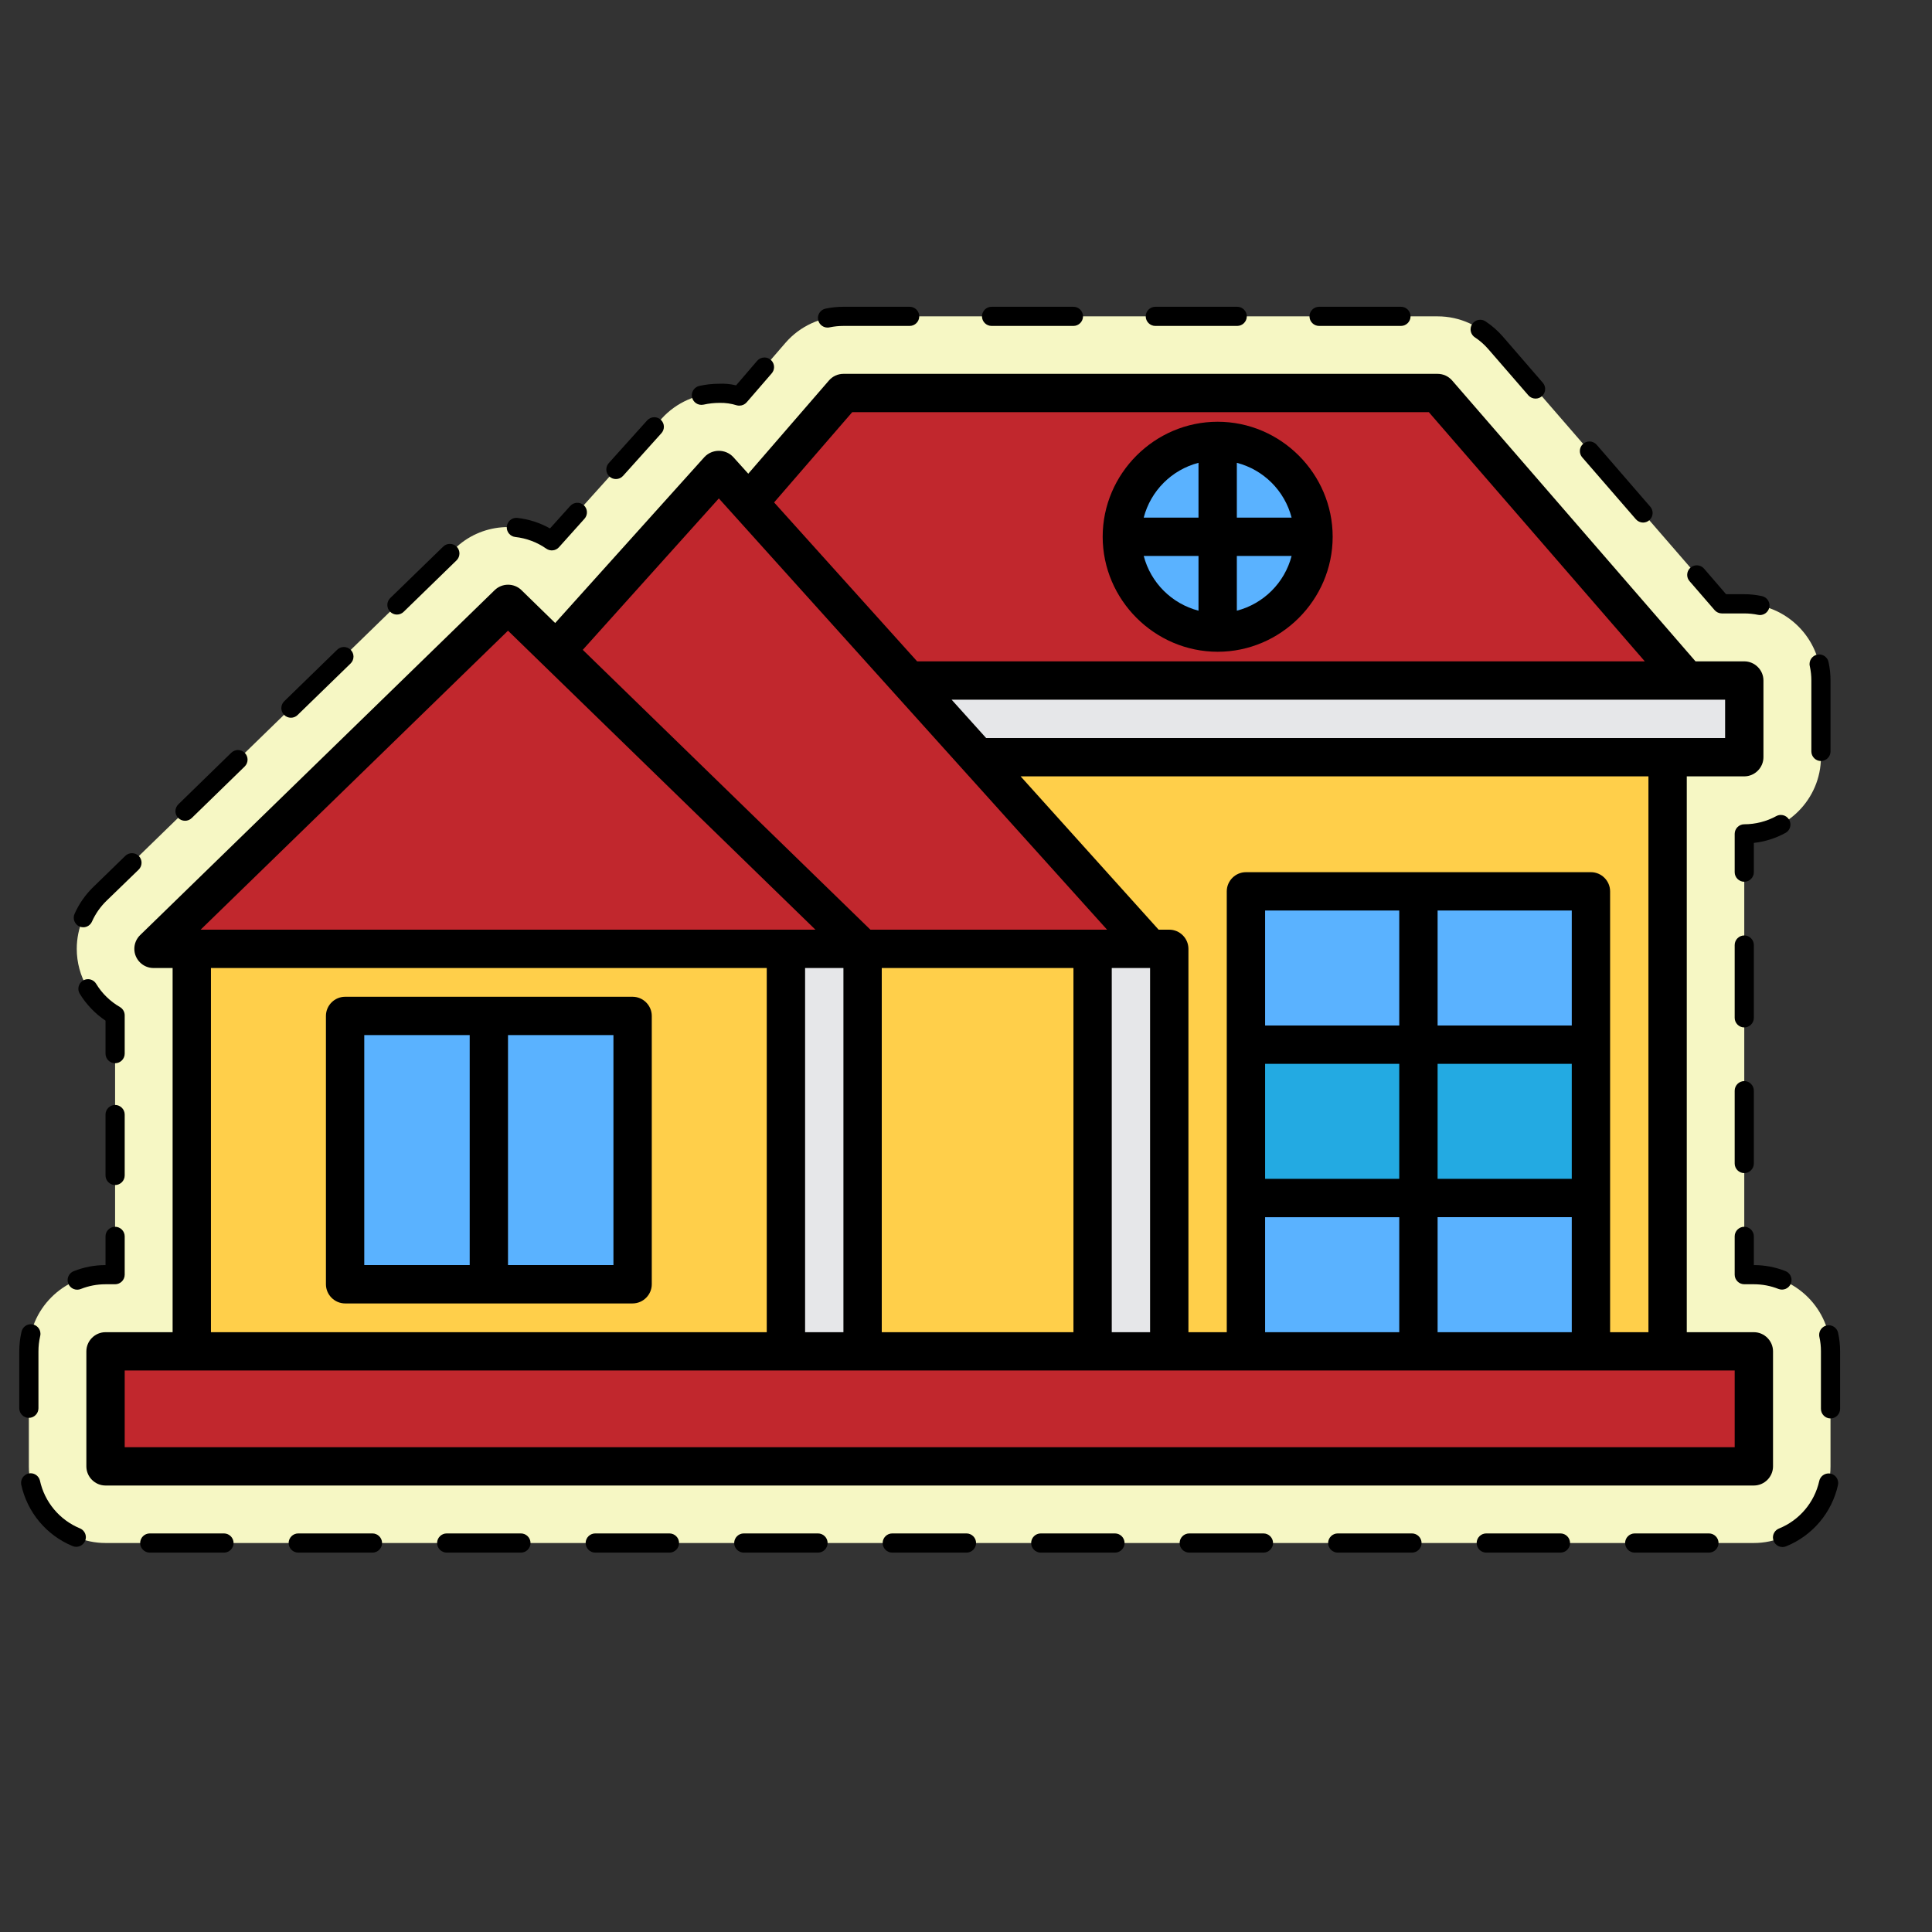
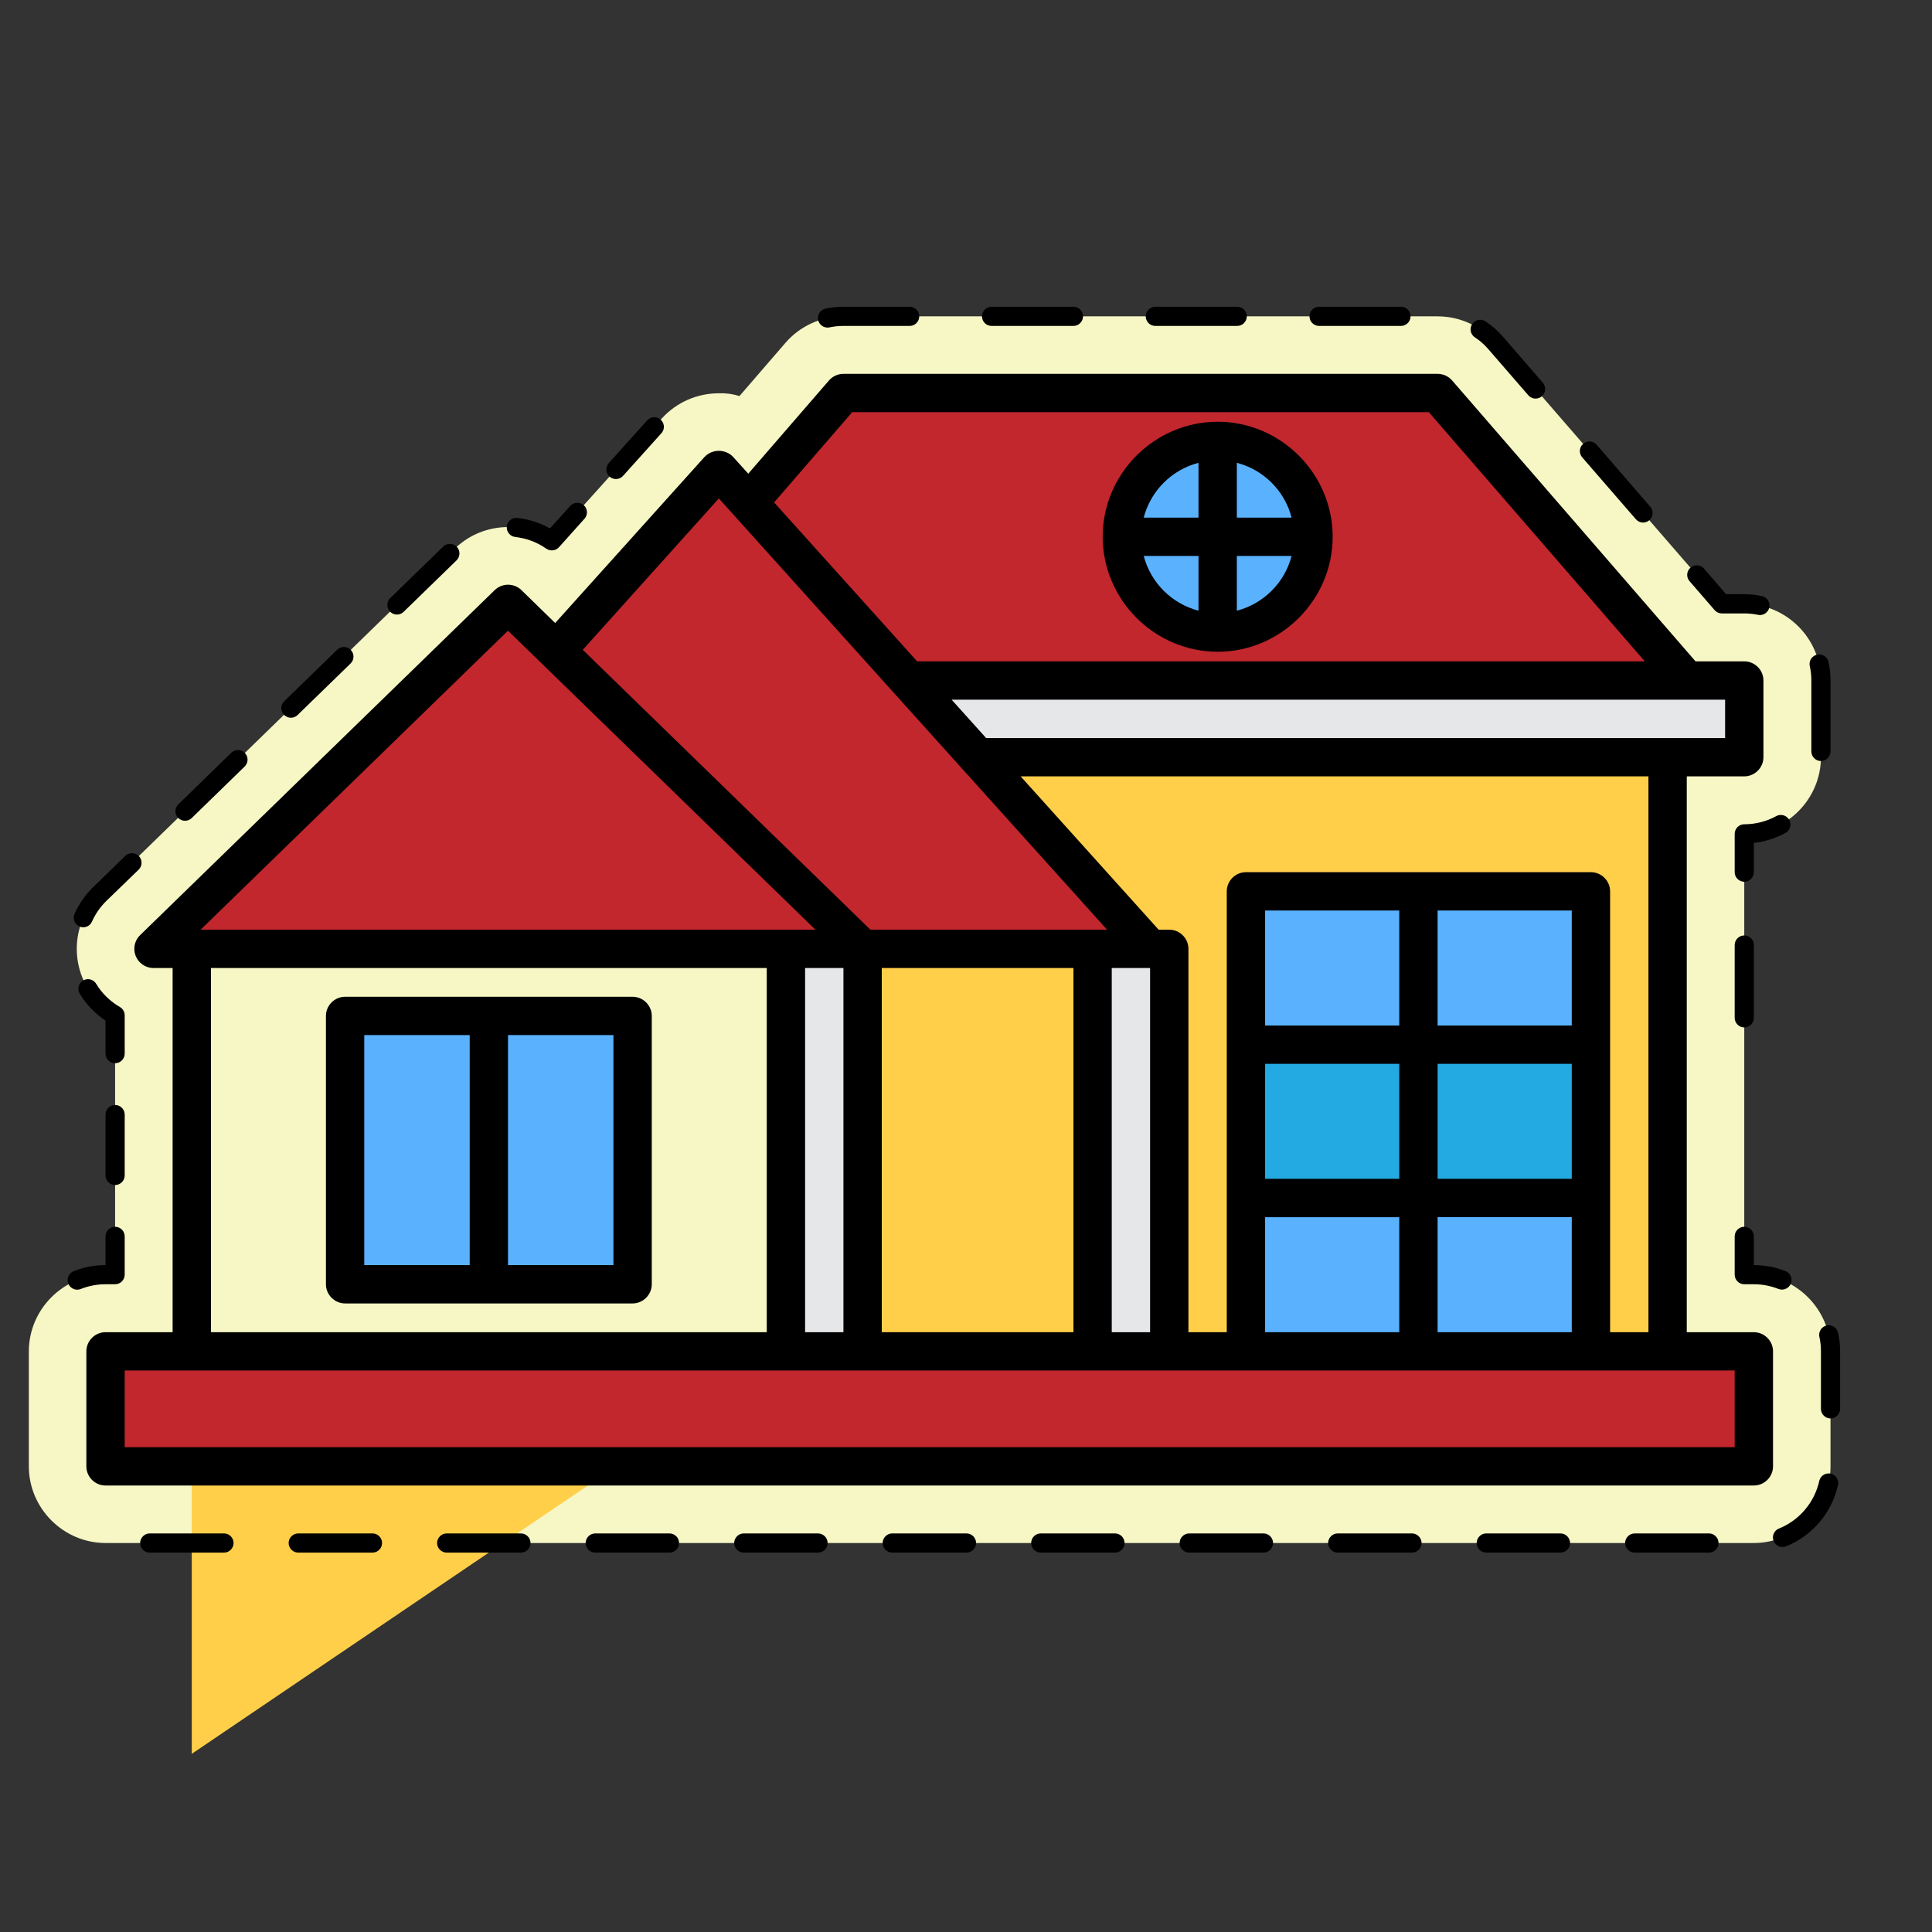
<svg xmlns="http://www.w3.org/2000/svg" width="100%" height="100%" viewBox="0 0 70 70" version="1.1" xml:space="preserve" style="fill-rule:evenodd;clip-rule:evenodd;stroke-linejoin:round;stroke-miterlimit:2;">
  <rect x="0" y="0" width="70" height="70" fill="#333333" stroke="none" />
  <g>
    <path d="M63.545,46.184l-0.347,0l0,-15.972c1.524,-0 2.778,-1.254 2.778,-2.778l-0,-2.778c-0,-1.523 -1.254,-2.777 -2.778,-2.777l-0.815,-0l-8.198,-9.46c-0.527,-0.608 -1.294,-0.957 -2.098,-0.957l-21.528,-0c-0.806,-0 -1.573,0.35 -2.101,0.96l-1.666,1.928c-0.241,-0.076 -0.494,-0.11 -0.747,-0.1c-0.786,-0.002 -1.537,0.329 -2.066,0.91l-3.989,4.435c-1.086,-0.762 -2.576,-0.639 -3.522,0.293l-12.847,12.5c-0.537,0.523 -0.84,1.242 -0.84,1.991c0,0.992 0.531,1.912 1.389,2.408l0,9.397l-0.347,0c-1.524,0 -2.778,1.254 -2.778,2.778l0,4.167c0,1.523 1.254,2.777 2.778,2.777l59.722,0c1.524,0 2.778,-1.254 2.778,-2.777l0,-4.167c0,-1.524 -1.254,-2.778 -2.778,-2.778Z" style="fill:#f6f7c4;fill-rule:nonzero;" />
    <path d="M27.122,18.212l3.437,-3.972l21.528,-0l9.028,10.416l-33.681,0" style="fill:#c1272d;fill-rule:nonzero;" />
    <rect x="30.212" y="27.434" width="30.208" height="21.528" style="fill:#ffcf4a;fill-rule:nonzero;" />
-     <path d="M28.476,48.962l-0,-14.583l-21.528,-0l0,14.583" style="fill:#ffcf4a;fill-rule:nonzero;" />
+     <path d="M28.476,48.962l-21.528,-0l0,14.583" style="fill:#ffcf4a;fill-rule:nonzero;" />
    <rect x="3.823" y="48.962" width="59.722" height="4.167" style="fill:#c1272d;fill-rule:nonzero;" />
    <g>
      <path d="M35.42,27.434l27.778,0l0,-2.778l-30.278,0" style="fill:#e6e7e9;fill-rule:nonzero;" />
      <rect x="39.587" y="34.379" width="2.778" height="14.583" style="fill:#e6e7e9;fill-rule:nonzero;" />
      <rect x="28.476" y="34.379" width="2.778" height="14.583" style="fill:#e6e7e9;fill-rule:nonzero;" />
    </g>
    <rect x="45.143" y="32.295" width="12.5" height="16.667" style="fill:#5ab2ff;fill-rule:nonzero;" />
    <rect x="12.504" y="36.809" width="10.417" height="9.722" style="fill:#5ab2ff;fill-rule:nonzero;" />
    <circle cx="44.118" cy="19.448" r="3.472" style="fill:#5ab2ff;" />
    <path d="M31.254,34.379l10.416,-0l-15.625,-17.361l-5.896,6.555" style="fill:#c1272d;fill-rule:nonzero;" />
    <path d="M18.406,21.879l-12.847,12.5l25.695,-0l-12.848,-12.5Z" style="fill:#c1272d;fill-rule:nonzero;" />
    <rect x="45.143" y="37.851" width="12.5" height="5.556" style="fill:#23aae2;fill-rule:nonzero;" />
    <path d="M3.823,53.823l59.722,0c0.381,0 0.695,-0.313 0.695,-0.694l-0,-4.167c-0,-0.381 -0.314,-0.694 -0.695,-0.694l-2.43,-0l-0,-20.139l2.083,-0c0.381,-0 0.695,-0.314 0.695,-0.695l-0,-2.778c-0,-0.381 -0.314,-0.694 -0.695,-0.694l-1.766,-0l-8.819,-10.177c-0.132,-0.152 -0.324,-0.24 -0.526,-0.24l-21.528,0c-0.201,0 -0.393,0.088 -0.525,0.241l-2.923,3.377l-0.55,-0.61c-0.135,-0.14 -0.321,-0.219 -0.516,-0.219c-0.195,-0 -0.381,0.079 -0.516,0.219l-5.414,6.02l-1.222,-1.192c-0.268,-0.261 -0.701,-0.261 -0.969,-0l-12.847,12.5c-0.134,0.13 -0.21,0.31 -0.21,0.498c-0,0.38 0.312,0.693 0.692,0.694l0.695,0l-0,13.195l-2.431,-0c-0.381,-0 -0.694,0.313 -0.694,0.694l-0,4.167c-0,0.381 0.313,0.694 0.694,0.694Zm55.903,-5.555l-1.389,-0l-0,-15.973c-0,-0.381 -0.314,-0.694 -0.694,-0.694l-12.5,-0c-0.381,-0 -0.695,0.313 -0.695,0.694l0,15.973l-1.389,-0l0,-13.889c0,-0.381 -0.313,-0.695 -0.694,-0.695l-0.386,0l-5,-5.555l22.747,-0l-0,20.139Zm-13.889,-0l-0,-4.167l4.861,-0l0,4.167l-4.861,-0Zm11.111,-15.278l0,4.166l-4.861,0l-0,-4.166l4.861,-0Zm-4.861,5.555l4.861,0l0,4.167l-4.861,-0l-0,-4.167Zm-1.389,4.167l-4.861,-0l-0,-4.167l4.861,0l0,4.167Zm0,-5.556l-4.861,0l-0,-4.166l4.861,-0l0,4.166Zm1.389,6.945l4.861,-0l0,4.167l-4.861,-0l-0,-4.167Zm-20.139,4.167l0,-13.195l6.945,0l-0,13.195l-6.945,-0Zm-2.778,-13.195l1.389,0l0,13.195l-1.389,-0l0,-13.195Zm11.111,0l1.389,0l0,13.195l-1.389,-0l0,-13.195Zm22.223,-8.333l-26.775,-0l-1.25,-1.389l28.025,-0l-0,1.389Zm-31.627,-11.806l20.893,0l7.824,9.028l-26.365,-0l-5.182,-5.758l2.83,-3.27Zm-4.832,3.125l14.066,15.625l-8.575,0l-10.421,-10.139l4.93,-5.486Zm-7.639,4.792l11.138,10.833l-22.275,0l11.137,-10.833Zm-10.763,12.222l20.138,0l0,13.195l-20.138,-0l-0,-13.195Zm-3.125,14.583l58.333,0l-0,2.778l-58.333,0l-0,-2.778Zm18.402,-13.541l-10.416,-0c-0.381,-0 -0.695,0.313 -0.695,0.694l0,9.722c0,0.381 0.314,0.695 0.695,0.695l10.416,-0c0.381,-0 0.695,-0.314 0.695,-0.695l-0,-9.722c-0,-0.381 -0.314,-0.694 -0.695,-0.694Zm-9.722,1.389l3.82,-0l-0,8.333l-3.82,-0l0,-8.333Zm9.028,8.333l-3.82,-0l0,-8.333l3.82,-0l-0,8.333Zm21.892,-22.222c2.286,-0 4.167,-1.881 4.167,-4.167c-0,-2.286 -1.881,-4.167 -4.167,-4.167c-2.286,0 -4.166,1.881 -4.166,4.167c0.002,2.285 1.881,4.164 4.166,4.167Zm-2.679,-3.472l1.985,-0l-0,1.984c-0.971,-0.254 -1.731,-1.014 -1.985,-1.984Zm3.374,1.984l-0,-1.984l1.984,-0c-0.252,0.971 -1.013,1.731 -1.984,1.984Zm1.984,-3.373l-1.984,-0l-0,-1.985c0.971,0.252 1.732,1.013 1.984,1.985Zm-3.373,-1.985l-0,1.985l-1.985,-0c0.253,-0.971 1.014,-1.732 1.985,-1.985Z" style="fill-rule:nonzero;" />
    <path d="M64.565,46.725c0.19,-0 0.346,-0.157 0.346,-0.347c0,-0.142 -0.087,-0.271 -0.219,-0.323c-0.365,-0.145 -0.754,-0.219 -1.147,-0.218l0,-1.042c0,-0.19 -0.156,-0.347 -0.347,-0.347c-0.19,0 -0.347,0.157 -0.347,0.347l-0,1.389c-0,0.191 0.157,0.347 0.347,0.347l0.347,0c0.306,-0 0.608,0.057 0.892,0.17c0.041,0.016 0.084,0.024 0.128,0.024Z" style="fill-rule:nonzero;" />
    <path d="M63.545,34.24c0,-0.191 -0.156,-0.347 -0.347,-0.347c-0.19,-0 -0.347,0.156 -0.347,0.347l-0,2.639c-0,0.19 0.157,0.347 0.347,0.347c0.191,-0 0.347,-0.157 0.347,-0.347l0,-2.639Z" style="fill-rule:nonzero;" />
-     <path d="M63.198,39.17c-0.19,0 -0.347,0.157 -0.347,0.348l-0,2.638c-0,0.191 0.157,0.348 0.347,0.348c0.191,-0 0.347,-0.157 0.347,-0.348l0,-2.638c0,-0.191 -0.156,-0.348 -0.347,-0.348Z" style="fill-rule:nonzero;" />
    <path d="M62.851,30.212l-0,1.389c-0,0.19 0.157,0.347 0.347,0.347c0.191,0 0.347,-0.157 0.347,-0.347l0,-1.061c0.404,-0.045 0.796,-0.169 1.152,-0.365c0.108,-0.062 0.174,-0.177 0.174,-0.301c0,-0.19 -0.156,-0.347 -0.347,-0.347c-0.056,0 -0.111,0.013 -0.16,0.039c-0.357,0.196 -0.758,0.299 -1.166,0.299c-0.19,-0 -0.347,0.156 -0.347,0.347Z" style="fill-rule:nonzero;" />
    <path d="M65.629,24.656l-0,2.57c-0,0.19 0.156,0.347 0.347,0.347c0.19,0 0.347,-0.157 0.347,-0.347l0,-2.57c0,-0.226 -0.024,-0.452 -0.073,-0.673c-0.035,-0.158 -0.177,-0.272 -0.339,-0.272c-0.191,0 -0.348,0.157 -0.348,0.348c0,0.025 0.003,0.05 0.009,0.075c0.038,0.172 0.057,0.347 0.057,0.522Z" style="fill-rule:nonzero;" />
    <path d="M63.699,22.277c0.023,0.005 0.046,0.008 0.069,0.008c0.19,-0.002 0.345,-0.158 0.345,-0.347c-0,-0.164 -0.116,-0.306 -0.275,-0.34c-0.212,-0.045 -0.427,-0.069 -0.643,-0.069l-0.656,-0l-0.799,-0.927c-0.066,-0.077 -0.162,-0.12 -0.263,-0.12c-0.19,-0 -0.347,0.156 -0.347,0.347c-0,0.084 0.03,0.164 0.085,0.227l0.909,1.05c0.066,0.076 0.162,0.12 0.262,0.12l0.812,-0c0.168,-0 0.336,0.017 0.501,0.051Z" style="fill-rule:nonzero;" />
    <path d="M45.174,11.462c-0,-0.191 -0.157,-0.347 -0.347,-0.347l-2.968,-0c-0.19,-0 -0.347,0.156 -0.347,0.347c-0,0.19 0.157,0.347 0.347,0.347l2.968,0c0.19,0 0.347,-0.157 0.347,-0.347Z" style="fill-rule:nonzero;" />
    <path d="M33.306,11.462c0,-0.191 -0.156,-0.347 -0.347,-0.347l-2.4,-0c-0.212,-0 -0.424,0.021 -0.632,0.064c-0.168,0.028 -0.292,0.174 -0.292,0.343c0,0.19 0.157,0.347 0.348,0.347c0.027,0 0.055,-0.003 0.082,-0.01c0.163,-0.033 0.328,-0.05 0.493,-0.05l2.4,0c0.001,0 0.001,0 0.001,0c0.191,0 0.347,-0.157 0.347,-0.347l0,-0Z" style="fill-rule:nonzero;" />
    <path d="M51.107,11.462c0,-0.191 -0.157,-0.347 -0.347,-0.347l-2.967,-0c-0.191,-0 -0.348,0.156 -0.348,0.347c0,0.19 0.157,0.347 0.348,0.347l2.967,0c0.19,0 0.347,-0.157 0.347,-0.347Z" style="fill-rule:nonzero;" />
    <path d="M59.531,18.934c0.19,0 0.347,-0.157 0.347,-0.347c-0,-0.083 -0.03,-0.164 -0.085,-0.227l-1.942,-2.245c-0.066,-0.076 -0.162,-0.12 -0.263,-0.12c-0.19,-0 -0.347,0.157 -0.347,0.347c0,0.084 0.03,0.164 0.085,0.228l1.944,2.242c0.065,0.076 0.16,0.121 0.261,0.122Z" style="fill-rule:nonzero;" />
    <path d="M39.24,11.462c-0,-0.191 -0.157,-0.347 -0.347,-0.347l-2.966,-0c-0.191,-0 -0.348,0.156 -0.348,0.347c0,0.19 0.157,0.347 0.348,0.347l2.966,0c0.19,0 0.347,-0.157 0.347,-0.347Z" style="fill-rule:nonzero;" />
    <path d="M55.382,14.331c0.066,0.071 0.158,0.111 0.255,0.111c0.191,0 0.347,-0.156 0.347,-0.347c0,-0.08 -0.027,-0.157 -0.078,-0.219l-1.458,-1.685c-0.183,-0.21 -0.393,-0.394 -0.625,-0.547c-0.057,-0.038 -0.124,-0.059 -0.193,-0.059c-0.191,0 -0.348,0.157 -0.348,0.347c0,0.116 0.058,0.225 0.154,0.289c0.181,0.119 0.344,0.263 0.486,0.426l1.46,1.684Z" style="fill-rule:nonzero;" />
-     <path d="M26.79,14.697c0.101,0 0.197,-0.044 0.263,-0.12l0.908,-1.05c0.055,-0.063 0.085,-0.144 0.085,-0.227c-0,-0.191 -0.157,-0.348 -0.348,-0.348c-0.101,-0 -0.198,0.044 -0.264,0.12l-0.764,0.89c-0.204,-0.05 -0.415,-0.069 -0.625,-0.058c-0.238,-0 -0.476,0.027 -0.709,0.079c-0.157,0.036 -0.27,0.178 -0.27,0.339c0,0.191 0.157,0.347 0.348,0.347c0.026,0 0.052,-0.003 0.077,-0.008c0.19,-0.043 0.385,-0.064 0.58,-0.064c0.212,-0.005 0.423,0.025 0.625,0.089c0.031,0.008 0.063,0.012 0.094,0.011Z" style="fill-rule:nonzero;" />
    <path d="M22.316,17.357c0.098,0 0.192,-0.041 0.257,-0.114l1.396,-1.553c0.054,-0.063 0.085,-0.143 0.085,-0.227c-0,-0.19 -0.157,-0.347 -0.348,-0.347c-0.096,0 -0.187,0.04 -0.253,0.11l-1.396,1.552c-0.057,0.064 -0.089,0.146 -0.089,0.232c0,0.19 0.157,0.347 0.347,0.347l0.001,0Z" style="fill-rule:nonzero;" />
    <path d="M21.152,18.305c-0.142,-0.127 -0.363,-0.116 -0.491,0.026l-0.734,0.815c-0.364,-0.204 -0.765,-0.334 -1.18,-0.381c-0.013,-0.001 -0.026,-0.002 -0.039,-0.002c-0.176,0 -0.325,0.134 -0.345,0.309c-0.001,0.013 -0.002,0.026 -0.002,0.039c0,0.176 0.134,0.325 0.309,0.345c0.405,0.045 0.792,0.191 1.125,0.424c0.143,0.1 0.341,0.077 0.457,-0.053l0.925,-1.032c0.128,-0.141 0.116,-0.363 -0.025,-0.49Z" style="fill-rule:nonzero;" />
    <path d="M5.031,31.017c-0.132,-0.137 -0.354,-0.14 -0.491,-0.007l-1.159,1.127c-0.286,0.278 -0.517,0.608 -0.679,0.972c-0.078,0.174 0.001,0.381 0.175,0.459c0.044,0.019 0.091,0.029 0.139,0.029c0.138,0 0.262,-0.082 0.317,-0.208c0.127,-0.284 0.307,-0.54 0.53,-0.756l1.161,-1.125c0.137,-0.133 0.14,-0.355 0.007,-0.491Z" style="fill-rule:nonzero;" />
    <path d="M8.379,27.274l-1.917,1.868c-0.067,0.065 -0.106,0.155 -0.106,0.249c0,0.191 0.157,0.347 0.348,0.347c-0,0 0,0 0,0c0.091,0 0.177,-0.035 0.242,-0.098l1.919,-1.868c0.067,-0.065 0.105,-0.155 0.105,-0.249c0,-0.19 -0.157,-0.348 -0.348,-0.348c-0.09,0 -0.178,0.036 -0.243,0.099Z" style="fill-rule:nonzero;" />
    <path d="M16.549,19.811c-0.133,-0.137 -0.355,-0.14 -0.491,-0.007l-1.92,1.866c-0.067,0.066 -0.104,0.155 -0.104,0.249c-0,0.191 0.157,0.348 0.347,0.348c0.091,-0 0.179,-0.036 0.243,-0.099l1.92,-1.868c0.135,-0.133 0.137,-0.354 0.005,-0.489Z" style="fill-rule:nonzero;" />
    <path d="M10.783,25.906l1.92,-1.867c0.067,-0.065 0.105,-0.155 0.105,-0.249c-0,-0.191 -0.157,-0.348 -0.348,-0.348c-0.091,0 -0.178,0.036 -0.243,0.099l-1.92,1.868c-0.067,0.066 -0.104,0.155 -0.104,0.249c-0,0.191 0.157,0.347 0.347,0.347c0.091,0 0.179,-0.035 0.243,-0.099l-0,0Z" style="fill-rule:nonzero;" />
    <path d="M3.484,35.645c-0.063,-0.104 -0.176,-0.168 -0.297,-0.168c-0.191,0 -0.348,0.157 -0.348,0.348c0,0.063 0.018,0.126 0.051,0.18c0.237,0.389 0.555,0.721 0.933,0.975l0,1.196c0,0.19 0.157,0.347 0.347,0.347c0.191,0 0.348,-0.157 0.348,-0.347l-0,-1.389c-0,-0.124 -0.067,-0.239 -0.174,-0.301c-0.353,-0.204 -0.649,-0.493 -0.86,-0.841Z" style="fill-rule:nonzero;" />
    <path d="M4.17,40.035c-0.19,-0 -0.347,0.157 -0.347,0.347l0,2.206c0,0.191 0.157,0.348 0.347,0.348c0.191,-0 0.348,-0.157 0.348,-0.348l-0,-2.206c-0,-0.19 -0.157,-0.347 -0.348,-0.347Z" style="fill-rule:nonzero;" />
    <path d="M4.17,44.448c-0.19,0 -0.347,0.157 -0.347,0.347l0,1.042c-0.392,-0.001 -0.782,0.073 -1.146,0.218c-0.136,0.05 -0.227,0.181 -0.227,0.326c0,0.19 0.157,0.347 0.347,0.347c0.046,-0 0.092,-0.009 0.134,-0.027c0.284,-0.113 0.587,-0.17 0.892,-0.17l0.347,0c0.191,0 0.348,-0.156 0.348,-0.347l-0,-1.389c-0,-0.19 -0.157,-0.347 -0.348,-0.347Z" style="fill-rule:nonzero;" />
    <path d="M56.539,55.559l-2.69,0c-0.191,0 -0.347,0.157 -0.347,0.347c-0,0.191 0.156,0.348 0.347,0.348l2.69,-0c0.191,-0 0.347,-0.157 0.347,-0.348c0,-0.19 -0.156,-0.347 -0.347,-0.347Z" style="fill-rule:nonzero;" />
    <path d="M51.158,55.559l-2.69,0c-0.19,0 -0.347,0.157 -0.347,0.347c-0,0.191 0.157,0.348 0.347,0.348l2.69,-0c0.191,-0 0.348,-0.157 0.348,-0.348c-0,-0.19 -0.157,-0.347 -0.348,-0.347Z" style="fill-rule:nonzero;" />
-     <path d="M2.897,55.376c-0.739,-0.305 -1.282,-0.955 -1.451,-1.736c-0.04,-0.153 -0.178,-0.261 -0.336,-0.261c-0.191,0 -0.347,0.157 -0.347,0.348c-0,0.019 0.001,0.039 0.005,0.058c0.215,1.004 0.913,1.841 1.863,2.233c0.042,0.017 0.087,0.026 0.132,0.026c0.001,-0 0.001,-0 0.001,-0c0.19,-0 0.347,-0.157 0.347,-0.347c0,-0.141 -0.085,-0.268 -0.214,-0.321Z" style="fill-rule:nonzero;" />
    <path d="M61.919,55.559l-2.69,0c-0.191,0 -0.348,0.157 -0.348,0.347c0,0.191 0.157,0.348 0.348,0.348l2.69,-0c0.19,-0 0.347,-0.157 0.347,-0.348c0,-0.19 -0.157,-0.347 -0.347,-0.347Z" style="fill-rule:nonzero;" />
    <path d="M40.398,55.559l-2.69,0c-0.191,0 -0.347,0.157 -0.347,0.347c-0,0.191 0.156,0.348 0.347,0.348l2.69,-0c0.191,-0 0.347,-0.157 0.347,-0.348c0,-0.19 -0.156,-0.347 -0.347,-0.347Z" style="fill-rule:nonzero;" />
    <path d="M29.638,55.559l-2.69,0c-0.19,0 -0.347,0.157 -0.347,0.347c-0,0.191 0.157,0.348 0.347,0.348l2.69,-0c0.191,-0 0.348,-0.157 0.348,-0.348c-0,-0.19 -0.157,-0.347 -0.348,-0.347Z" style="fill-rule:nonzero;" />
    <path d="M45.778,55.559l-2.69,0c-0.191,0 -0.348,0.157 -0.348,0.347c0,0.191 0.157,0.348 0.348,0.348l2.69,-0c0.19,-0 0.347,-0.157 0.347,-0.348c0,-0.19 -0.157,-0.347 -0.347,-0.347Z" style="fill-rule:nonzero;" />
-     <path d="M1.045,51.372c0.191,-0 0.348,-0.157 0.348,-0.348l-0,-2.062c-0,-0.183 0.02,-0.366 0.061,-0.545c0.008,-0.03 0.012,-0.06 0.012,-0.091c-0,-0.191 -0.157,-0.347 -0.347,-0.347c-0.167,-0 -0.311,0.119 -0.342,0.283c-0.052,0.23 -0.079,0.464 -0.079,0.7l0,2.062c0,0.191 0.157,0.348 0.347,0.348Z" style="fill-rule:nonzero;" />
    <path d="M35.018,55.559l-2.691,0c-0.19,0 -0.347,0.157 -0.347,0.347c0,0.191 0.157,0.348 0.347,0.348l2.691,-0c0.19,-0 0.347,-0.157 0.347,-0.348c-0,-0.19 -0.157,-0.347 -0.347,-0.347Z" style="fill-rule:nonzero;" />
    <path d="M8.115,55.559l-2.69,0c-0.19,0 -0.347,0.157 -0.347,0.347c-0,0.191 0.157,0.348 0.347,0.348l2.69,-0c0.191,-0 0.348,-0.157 0.348,-0.348c-0,-0.19 -0.157,-0.347 -0.348,-0.347Z" style="fill-rule:nonzero;" />
    <path d="M13.496,55.559l-2.69,0c-0.191,0 -0.348,0.157 -0.348,0.347c0,0.191 0.157,0.348 0.348,0.348l2.69,-0c0.19,-0 0.347,-0.157 0.347,-0.348c0,-0.19 -0.157,-0.347 -0.347,-0.347Z" style="fill-rule:nonzero;" />
    <path d="M24.256,55.559l-2.69,0c-0.19,0 -0.347,0.157 -0.347,0.347c-0,0.191 0.157,0.348 0.347,0.348l2.69,-0c0.191,-0 0.348,-0.157 0.348,-0.348c-0,-0.19 -0.157,-0.347 -0.348,-0.347Z" style="fill-rule:nonzero;" />
    <path d="M18.877,55.559l-2.693,0c-0.19,0 -0.347,0.157 -0.347,0.347c-0,0.191 0.157,0.348 0.347,0.348l2.69,-0c0.191,-0 0.348,-0.157 0.348,-0.348c-0,-0.19 -0.157,-0.347 -0.348,-0.347l0.003,0Z" style="fill-rule:nonzero;" />
    <path d="M66.184,48.024c-0.158,0.035 -0.272,0.176 -0.272,0.339c-0,0.026 0.002,0.052 0.008,0.077c0.038,0.172 0.057,0.347 0.056,0.522l-0,2.083c-0,0.191 0.157,0.348 0.347,0.348c0.191,-0 0.347,-0.157 0.347,-0.348l0,-2.083c0.001,-0.227 -0.024,-0.453 -0.073,-0.674c-0.041,-0.186 -0.227,-0.305 -0.413,-0.264Z" style="fill-rule:nonzero;" />
    <path d="M66.332,53.394c-0.025,-0.006 -0.051,-0.009 -0.077,-0.009c-0.163,0 -0.305,0.114 -0.34,0.273c-0.173,0.78 -0.722,1.427 -1.463,1.725c-0.13,0.054 -0.215,0.181 -0.215,0.321c-0,0.191 0.156,0.348 0.347,0.348c0.044,-0 0.087,-0.009 0.128,-0.025c0.954,-0.385 1.659,-1.218 1.882,-2.222c0.039,-0.184 -0.078,-0.369 -0.262,-0.411Z" style="fill-rule:nonzero;" />
  </g>
</svg>